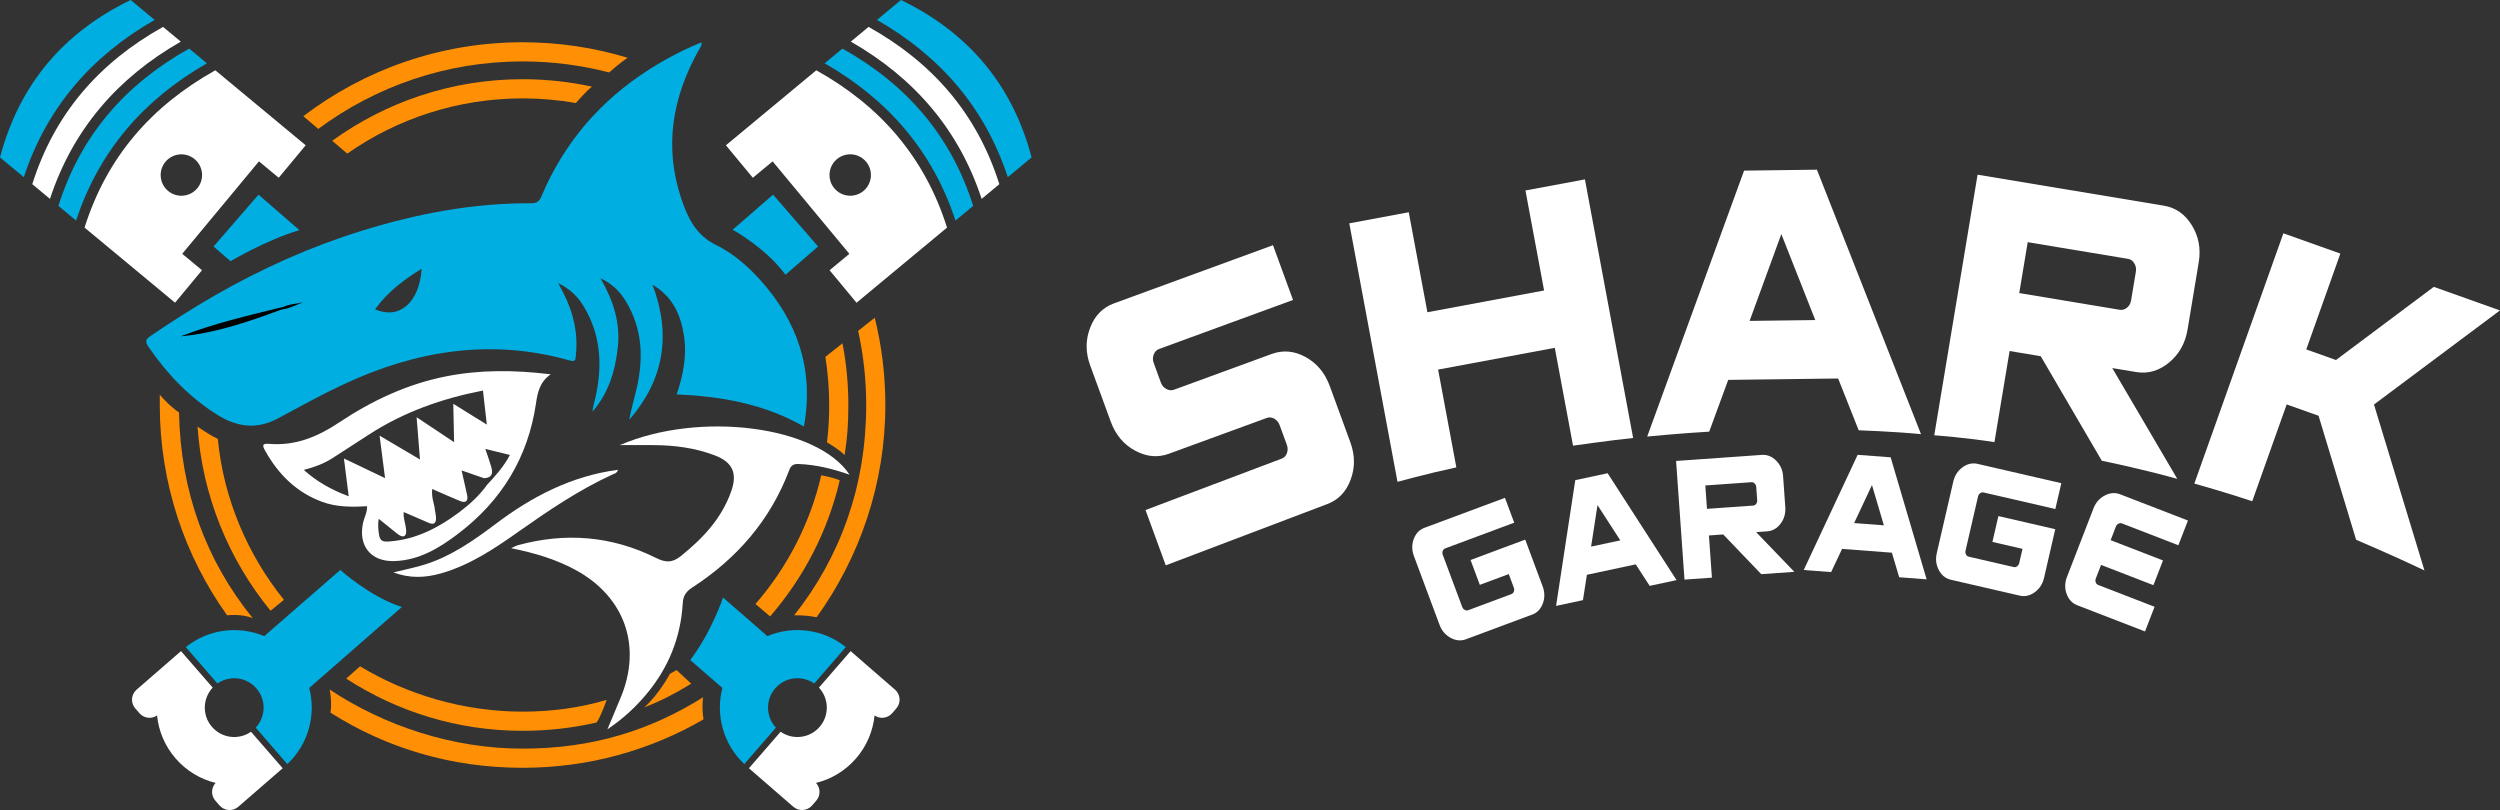
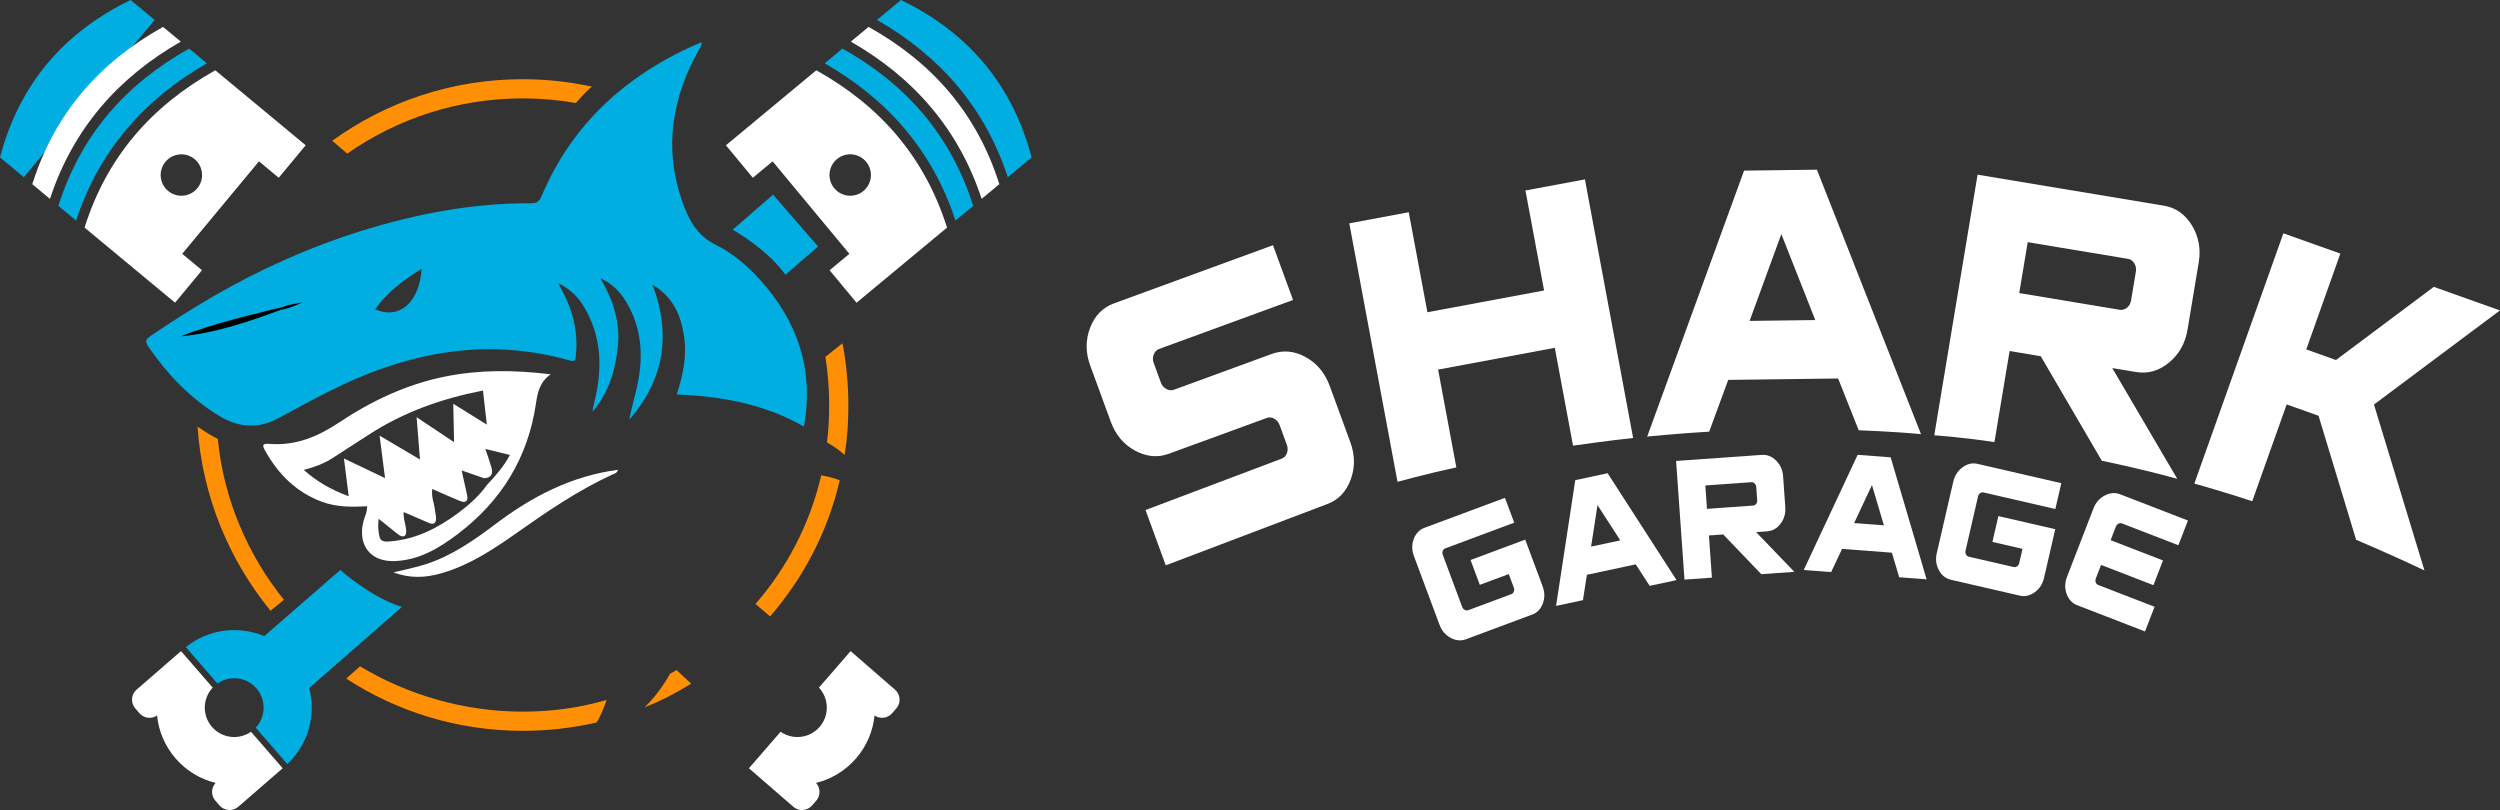
<svg xmlns="http://www.w3.org/2000/svg" viewBox="0 0 1039.25 336.73" data-name="Livello 2" id="Livello_2">
  <rect x="0" y="0" width="1039.25" height="336.73" fill="#333333" stroke="none" />
  <defs>
    <style>
      .cls-1, .cls-2 {
        fill-rule: evenodd;
      }

      .cls-1, .cls-2, .cls-3, .cls-4, .cls-5, .cls-6 {
        stroke-width: 0px;
      }

      .cls-1, .cls-6 {
        fill: #00aee1;
      }

      .cls-2, .cls-5 {
        fill: #fff;
      }

      .cls-4 {
        fill: #ff9005;
      }
    </style>
  </defs>
  <g data-name="Layer 1" id="Layer_1">
    <g>
      <path d="M315.68,116.01c-5.23-5.76-11.22-10.83-18.16-14.25-8.2-4.03-11.61-11.15-14.26-19.03-7.31-21.72-3.77-42.21,7.16-61.84.51-.92,1.41-1.73,1.17-3.27-7.7,3.1-14.9,6.91-21.79,11.3-20.34,12.97-35.37,30.48-44.74,52.74-.87,2.07-1.95,2.87-4.24,2.85-23.98-.16-47.2,4.26-70.05,11.31-21.54,6.65-41.95,15.78-61.45,27-9.13,5.25-18.02,10.9-26.73,16.84-2.05,1.39-2.37,2.33-.8,4.62,7.78,11.3,17.04,21,28.75,28.27,8.04,4.99,16.2,6.07,24.83,1.47,8.99-4.81,17.92-9.78,27.15-14.11,30.28-14.22,61.62-19.34,94.43-10.03,2.47.7,2.27-.65,2.43-2.12.98-9.08-.94-17.59-5.04-25.68-.61-1.19-1.23-2.38-2.28-4.4,5.1,2.57,8.24,5.77,10.64,9.76,7.12,11.86,7.78,24.54,4.85,37.69-.34,1.53-.73,3.05-1.09,4.58-.05.2-.04.41-.12,1.4,6.92-8.15,9.48-17.3,10.5-26.94,1.05-9.94-1.78-19.09-7.22-28.5,5.18,2.45,8.24,5.75,10.65,9.76,6.84,11.37,7.28,23.54,4.38,36.07-1.01,4.36-2.27,8.66-3.1,13.05,14.31-16.47,17.67-35,9.72-56.18,8.46,5.04,11.64,12.46,13.01,20.87,1.36,8.36-.22,16.48-2.97,24.7,18.7.84,36.46,3.99,52.87,13.37,4.32-23.9-2.73-43.95-18.5-61.31ZM155.91,128.59c5.09-7.07,11.73-12.21,19.38-16.86-.99,14.09-9.25,21.26-19.38,16.86Z" class="cls-6" />
-       <path d="M9.9,73.65L0,65.43C7.98,35.21,26.28,13.56,54.31,0l9.97,8.28c-13.11,7.51-24.33,16.62-33.46,27.47-9.13,10.86-16.16,23.44-20.92,37.9h0Z" class="cls-1" />
+       <path d="M9.9,73.65L0,65.43C7.98,35.21,26.28,13.56,54.31,0l9.97,8.28h0Z" class="cls-1" />
      <path d="M89.51,29.22c-13.28,7.42-24.58,16.46-33.7,27.29-9.11,10.84-16.06,23.49-20.66,38.1l37.62,31.22,11.2-13.5-8.22-6.82,31.9-38.44,8.22,6.82,11.2-13.5-37.57-31.18ZM82.02,78.26c-3.04,3.66-8.47,4.16-12.12,1.13-3.66-3.04-4.16-8.47-1.13-12.12,3.04-3.66,8.47-4.16,12.12-1.13,3.66,3.04,4.16,8.47,1.13,12.12Z" class="cls-2" />
      <path d="M31.63,91.69l-7.35-6.1c4.6-14.62,11.55-27.27,20.66-38.1,9.11-10.83,20.41-19.88,33.7-27.29l7.37,6.12c-13.11,7.51-24.33,16.61-33.46,27.47-9.13,10.85-16.16,23.44-20.92,37.9h0Z" class="cls-1" />
      <path d="M20.77,82.67l-7.35-6.1c4.6-14.62,11.55-27.27,20.66-38.1,9.11-10.83,20.42-19.88,33.7-27.29l7.37,6.12c-13.11,7.51-24.33,16.61-33.46,27.47-9.13,10.86-16.16,23.44-20.92,37.9h0Z" class="cls-2" />
-       <path d="M286.95,274.4l13.35,11.58c-2.9,11.1.26,23.33,9.11,31.64l13.14-15.14c-4.21-4.51-4.42-11.57-.29-16.33,4.13-4.77,11.15-5.55,16.21-2.02l13.14-15.14c-9.48-7.58-22.03-8.99-32.61-4.56l-18.45-16.04s-4.5,13.88-13.61,26ZM124.47,95.67l-17-14.75-18.7,21.55,7.05,6.11s15.05-8.93,28.66-12.91Z" class="cls-6" />
      <path d="M340.71,302.17c-4.13,4.77-11.15,5.55-16.21,2.02l-13.17,15.17,18.46,16.02c2.3,2,5.79,1.75,7.79-.55l1.75-2.01c1.86-2.15,1.77-5.32-.11-7.36,6.24-1.54,12.08-4.94,16.61-10.16,4.53-5.22,7.08-11.48,7.72-17.88,2.29,1.58,5.44,1.22,7.31-.93l1.75-2.01c2-2.3,1.75-5.79-.55-7.79l-18.46-16.02-13.17,15.17c4.21,4.51,4.42,11.57.29,16.33Z" class="cls-5" />
      <path d="M418.94,73.65c-4.76-14.46-11.79-27.05-20.92-37.9-9.13-10.85-20.35-19.96-33.46-27.47L374.53,0c28.03,13.56,46.33,35.21,54.31,65.43l-9.9,8.22h0Z" class="cls-1" />
      <path d="M373.03,56.51c-9.11-10.83-20.42-19.88-33.7-27.29l-37.57,31.18,11.2,13.5,8.22-6.82,31.9,38.44-8.22,6.82,11.2,13.5,37.62-31.22c-4.6-14.62-11.55-27.27-20.66-38.1ZM358.94,79.38c-3.66,3.04-9.09,2.53-12.13-1.13-3.04-3.66-2.53-9.09,1.13-12.12,3.66-3.04,9.09-2.53,12.12,1.13,3.04,3.66,2.53,9.09-1.13,12.12Z" class="cls-2" />
      <path d="M397.2,91.69c-4.76-14.46-11.79-27.05-20.92-37.9-9.13-10.86-20.35-19.96-33.46-27.47l7.37-6.12c13.29,7.42,24.59,16.46,33.7,27.29,9.11,10.84,16.06,23.49,20.66,38.1l-7.35,6.1h0Z" class="cls-1" />
      <path d="M408.07,82.67c-4.76-14.46-11.79-27.05-20.92-37.9-9.13-10.86-20.35-19.96-33.46-27.47l7.37-6.12c13.28,7.41,24.59,16.46,33.7,27.29,9.11,10.84,16.06,23.49,20.66,38.1l-7.35,6.1h0Z" class="cls-2" />
      <path d="M326.52,114.22l13.55-11.76-18.7-21.55-16.81,14.59s13.93,7.62,21.96,18.72ZM141.46,236.93l-31.61,27.51c-10.58-4.43-23.13-3.03-32.61,4.56l13.14,15.14c5.06-3.53,12.07-2.75,16.21,2.02,4.14,4.77,3.92,11.82-.29,16.33l13.14,15.14c8.84-8.31,12.01-20.54,9.11-31.64l38.52-33.67c-13.14-4.09-25.6-15.39-25.6-15.39Z" class="cls-6" />
      <path d="M88.13,302.17c4.13,4.77,11.15,5.55,16.21,2.02l13.17,15.17-18.46,16.02c-2.3,2-5.79,1.75-7.79-.55l-1.75-2.01c-1.86-2.15-1.77-5.32.11-7.36-6.24-1.54-12.08-4.94-16.61-10.16-4.53-5.22-7.08-11.48-7.72-17.88-2.29,1.58-5.44,1.22-7.31-.93l-1.75-2.01c-2-2.3-1.75-5.79.55-7.79l18.46-16.02,13.17,15.17c-4.21,4.51-4.42,11.57-.29,16.33Z" class="cls-5" />
-       <path d="M260.89,24c-3.59,2.45-7.66,6.12-7.66,6.12-11.5-3-23.57-4.59-36-4.59-31.79,0-61.18,10.44-84.93,28.06l-6.21-5.29c25.33-19.28,56.93-30.73,91.15-30.73,15.17,0,29.83,2.25,43.66,6.44ZM292.45,299.04c-22.21,12.88-47.75,20.13-75.22,20.13-29.59,0-56.55-8.15-79.87-22.93.78-4.2-.29-9.58-.29-9.58,22.64,15.02,50.96,24.55,80.16,24.55s53.14-7.64,75.07-21.36c0,0-.73,3.23.15,9.19ZM339.47,256.59c-4.71-.98-9.34-.8-9.34-.8,19.31-24.36,29.95-53.99,29.95-87.43,0-10.58-1.16-20.89-3.35-30.81l6.9-5.47c2.88,11.62,4.41,23.78,4.41,36.28,0,32.79-10.73,63.45-28.57,88.22ZM105.11,257.03c-4.48-2-10.71-1.25-10.71-1.25-17.61-24.67-27.98-54.85-27.98-87.41,0-1.35-.04-2.93,0-4.28,0,0,3.33,4.11,8,7.41.62,32.92,11.34,61.73,30.69,85.53Z" class="cls-4" />
      <path d="M246.06,36.02c-2.79,2.23-6.67,6.81-6.67,6.81-7.2-1.27-14.6-1.93-22.15-1.93-27.08,0-52.22,8.49-72.89,22.95l-6.25-5.33c22.28-16.09,49.62-25.59,79.14-25.59,9.89,0,19.53,1.07,28.82,3.09ZM112.46,253.88c-17.31-21.19-28.38-47.67-30.34-76.56,0,0,4.21,3.1,8.42,5.13,2.4,25.15,12.62,48.47,27.49,66.89l-5.57,4.55ZM248.03,300.33c-9.86,2.28-20.15,3.47-30.8,3.47-26.99,0-52.16-7.98-73.3-21.7l5.73-5.12c19.43,11.72,43.05,18.85,67.57,18.85,12.33,0,23.67-1.59,34.95-4.87,0,0-2.15,6.33-4.15,9.37ZM267.87,294.05c6.31-5.75,10.62-13.94,10.62-13.94,1.43-.76,1.36-.74,2.76-1.55l6.09,5.65c-6.61,4.05-12.25,7-19.47,9.85ZM349.08,199.69c-4.98,21.24-14.99,40.41-28.95,56.55l-6.07-5.16c13.22-15.26,22.66-33.4,27.33-53.5,0,0,5.12.9,7.69,2.1ZM351.1,189.22c-2.11-2.35-7.32-5.32-7.32-5.32.65-5.27.91-10.05.91-15.53,0-6.82-.54-13.51-1.57-20.04l7.1-5.63c1.6,8.31,2.44,16.89,2.44,25.66,0,7.56-.4,13.68-1.56,20.85Z" class="cls-4" />
-       <path d="M212.44,227.88c10.02,2.02,18.79,4.67,26.92,9.11,20.46,11.17,27.64,31.81,18.54,53.29-1.69,4-3.35,8.01-5.39,12.89,6.64-4.49,11.75-9.27,16.25-14.66,9.13-10.92,14.24-23.52,15.06-37.76.17-2.98,1.3-4.8,3.87-6.46,18.56-12.03,32.5-27.99,40.39-48.85.79-2.09,1.89-2.63,3.97-2.55,7.25.27,14.17,2.01,21.12,4.44-13.32-20.22-62.12-26.66-95.51-12.3,5.36,0,9.9-.06,14.44,0,8.58.1,17,1.18,25.07,4.28,7.39,2.83,9.43,7.41,6.82,14.86-3.97,11.33-11.75,19.57-20.91,26.95-3.72,2.99-6.46,2.76-10.43.78-18.45-9.17-37.71-10.67-57.54-5.21-.62.17-1.18.53-2.67,1.21Z" class="cls-5" />
      <path d="M256.88,195.3c-19.3,2.53-35.73,11.11-50.88,22.53-8.97,6.76-18.14,13.19-28.95,16.7-4.24,1.38-8.66,2.21-13.51,3.42,6.87,2.58,13.35,2.24,19.84.39,11.96-3.42,22.14-10.25,32.12-17.3,12.48-8.8,25.09-17.34,39.01-23.75.83-.38,1.99-.53,2.37-1.99Z" class="cls-5" />
      <path d="M75.12,139.81c13.91-5.42,28.42-8.72,42.84-12.3,2.55-1.16,5.36-1.18,8.04-1.84-2.75,1.02-5.37,2.44-8.31,2.91-.21.05-.46.07-.69.1-13.61,5.03-27.29,9.8-41.88,11.14Z" class="cls-3" />
      <path d="M110.35,187.6c5.48,9.71,12.96,17.1,23.51,21,6,2.22,12.31,2.21,18.73,1.85.12,2.49-1.15,4.58-1.65,6.83-2.12,9.61,3.21,16.29,13.04,15.96,10.25-.34,18.59-5.39,26.44-11.34,18.06-13.7,29.07-31.67,32.39-54.2.66-4.47,1.49-8.85,6.11-12.1-15.2-1.84-29.55-1.95-43.83.92-16.08,3.23-30.64,10.13-44.16,19.13-8.87,5.91-18.12,9.74-28.93,8.87-3.09-.25-3.05.6-1.66,3.07ZM157.44,215.67c2.69,2.17,5.18,4.21,7.71,6.2.89.7,2.11,1.51,3.03.88.85-.58.72-1.96.58-3.14-.27-2.18-1.19-4.28-.93-6.75,3.58,1.55,6.97,3.01,10.36,4.48,2.24.97,3.19.07,3.06-2.19-.07-1.22-.38-2.42-.52-3.64-.26-2.36-1.43-4.6-1.06-8.24,4.17,1.81,7.83,3.48,11.57,5,2.34.95,3.48.07,2.94-2.49-.69-3.26-1.45-6.5-2.29-10.22,3.34,1.16,6.37,2.21,9.4,3.26,2.93-.29,3.81-1.59,2.94-4.69-.67-2.38-1.55-4.71-2.49-7.52,3.69.91,6.8,1.68,10.23,2.53-2.55,4.78-5.92,8.58-9.41,12.3-3.29,4.58-7.42,8.34-11.89,11.67-8.47,6.3-17.64,11.06-28.42,11.94-1.96.16-4.07.37-4.56-2.16-.44-2.26-.71-4.6-.24-7.21ZM126.29,195.34c4.57-1.19,8.44-2.65,11.96-4.92,5.09-3.28,10.17-6.57,15.25-9.85,14.43-9.32,30.29-14.93,47.27-18.22.52,4.59,1.03,9.11,1.61,14.16-4.91-3.05-9.23-5.73-13.95-8.66.12,5.62.23,10.61.34,15.96-5.21-3.47-10.17-6.77-15.58-10.37.49,6.14.92,11.58,1.4,17.57-5.83-3.45-11.01-6.51-16.79-9.92.79,6.18,1.5,11.68,2.27,17.66-5.96-2.85-11.35-5.42-17.09-8.16.69,5.53,1.31,10.43,1.98,15.71-7.04-2.63-13.07-5.95-18.66-10.95Z" class="cls-5" />
    </g>
    <g>
      <g>
        <path d="M551.47,209.64l-66.87,25.37-8.41-22.99,56.54-21.34c1.1-.4,1.85-1.17,2.25-2.31.4-1.14.39-2.29-.04-3.46l-2.99-8.17c-.43-1.17-1.16-2.06-2.2-2.67-1.04-.61-2.11-.72-3.21-.31l-40.63,14.86c-4.65,1.71-9.35,1.27-14.08-1.3-4.73-2.57-8.09-6.58-10.09-12.04l-8.55-23.36c-1.96-5.35-1.97-10.56-.04-15.63,1.94-5.07,5.23-8.45,9.89-10.16l66.14-24.2,8.33,22.77-55.73,20.39c-1.01.37-1.74,1.14-2.18,2.29-.44,1.16-.45,2.32-.02,3.48l2.99,8.18c.43,1.17,1.18,2.05,2.26,2.65,1.08.6,2.13.71,3.15.34l40.63-14.87c4.74-1.73,9.46-1.31,14.15,1.28,4.69,2.59,8.03,6.61,10.03,12.06l8.55,23.36c1.96,5.36,1.99,10.56.1,15.61-1.89,5.06-5.21,8.45-9.95,10.18Z" class="cls-5" />
        <path d="M580.94,200.3l-20.04-107.46,24.72-4.61,7.75,41.57,48.51-9.05-7.75-41.57,24.72-4.61,20.04,107.5c-8.65.87-24.98,3.19-24.98,3.19l-7.58-40.67-48.51,9.05,7.58,40.65c-12.4,2.67-24.46,6-24.46,6Z" class="cls-5" />
        <path d="M684.74,181.47l40.27-110.54,30.28-.39,43.27,109.93c-11.64-1.12-25.9-1.6-25.9-1.6l-8.55-21.53-45.69.58-7.91,21.52c-11.39.63-25.77,2.03-25.77,2.03ZM754.61,133.05l-14.11-35.74-13.19,36.09,27.31-.35Z" class="cls-5" />
        <path d="M804.07,180.95l18.01-108.33,77.48,12.89c4.89.81,8.75,3.53,11.6,8.15,2.84,4.62,3.79,9.75,2.86,15.37l-4.64,27.91c-.95,5.73-3.52,10.32-7.7,13.77-4.19,3.45-8.72,4.77-13.61,3.96l-10-1.66,27.02,46.04c-16.13-4.45-31.37-7.52-31.37-7.52l-25.39-43.46-12.94-2.15-6.3,37.87c-11.93-1.88-25.02-2.84-25.02-2.84ZM881.13,128.78c1.07.18,2.07-.1,3.02-.84.95-.73,1.53-1.77,1.75-3.1l1.99-11.96c.2-1.23-.02-2.37-.66-3.42-.65-1.05-1.5-1.67-2.57-1.85l-41.74-6.94-3.52,21.16,41.74,6.94Z" class="cls-5" />
        <path d="M912.19,201.01l37.01-104.02,23.69,8.43-14.18,39.84,12.35,4.4,40.66-30.41,27.51,9.79-52.37,39.12,20.98,68.96c-12.38-5.92-28.4-12.74-28.4-12.74l-15.62-51.55-13.25-4.71-14.32,40.25c-10.44-3.53-24.07-7.35-24.07-7.35Z" class="cls-5" />
      </g>
      <g>
        <path d="M636.87,255.5l-27.45,10.23c-2.11.79-4.25.59-6.41-.59-2.17-1.18-3.7-2.98-4.6-5.41l-10.65-28.59c-.9-2.43-.92-4.79-.06-7.1.87-2.31,2.35-3.85,4.47-4.64l33.44-12.45,3.85,10.33-28.72,10.7c-.46.17-.79.52-.99,1.05-.2.53-.2,1.05,0,1.58l8.09,21.71c.2.53.54.93,1.04,1.2.49.27.97.32,1.43.15l18.01-6.71c.46-.17.79-.52.99-1.05.2-.52.2-1.05,0-1.58l-2.12-5.69-12.03,4.48-3.85-10.33,22.73-8.47,7.25,19.46c.9,2.43.92,4.79.06,7.1-.87,2.31-2.36,3.85-4.47,4.64Z" class="cls-5" />
        <path d="M696.94,241.15l-11.17,2.39-5.8-8.94-20.3,4.34-1.64,10.54-11.17,2.39,7.98-52.27,13.45-2.88,28.65,44.44ZM673.56,224.63l-9.48-14.66-2.66,17.25,12.13-2.59Z" class="cls-5" />
        <path d="M745.88,237.71l-13.72.97-15.82-16.51-5.94.42,1.24,17.54-11.4.81-3.49-49.32,35.6-2.52c2.25-.16,4.24.63,5.99,2.37,1.74,1.74,2.71,3.9,2.89,6.49l.91,12.82c.19,2.63-.46,4.93-1.94,6.9-1.48,1.97-3.35,3.03-5.59,3.19l-4.59.33,15.88,16.51ZM728.78,210.17c.49-.03.9-.26,1.24-.69.34-.42.49-.94.44-1.55l-.39-5.5c-.04-.56-.26-1.04-.66-1.44-.4-.4-.84-.58-1.33-.54l-19.18,1.36.69,9.72,19.18-1.36Z" class="cls-5" />
        <path d="M800.89,240.83l-11.39-.86-3.05-10.22-20.7-1.57-4.55,9.64-11.39-.86,22.41-47.89,13.72,1.04,14.95,50.71ZM783.13,218.38l-4.95-16.74-7.42,15.8,12.37.94Z" class="cls-5" />
        <path d="M839.56,247.59l-28.55-6.58c-2.2-.51-3.87-1.85-5.03-4.02-1.16-2.18-1.45-4.53-.86-7.05l6.86-29.73c.58-2.52,1.87-4.51,3.86-5.96,1.99-1.45,4.09-1.92,6.28-1.41l34.77,8.02-2.48,10.74-29.86-6.89c-.48-.11-.95,0-1.4.33s-.75.77-.87,1.32l-5.21,22.57c-.13.55-.06,1.07.21,1.57.26.5.63.8,1.11.91l18.73,4.32c.48.11.95,0,1.4-.33.45-.33.75-.77.87-1.32l1.37-5.92-12.51-2.88,2.48-10.74,23.64,5.45-4.66,20.24c-.58,2.52-1.87,4.51-3.86,5.96-2,1.45-4.09,1.92-6.28,1.42Z" class="cls-5" />
        <path d="M891.69,262.5l-28.18-10.9c-2.1-.81-3.57-2.38-4.41-4.7-.84-2.32-.79-4.69.15-7.1l11.01-28.46c.93-2.42,2.49-4.2,4.67-5.35,2.18-1.15,4.32-1.32,6.42-.51l28.18,10.9-3.98,10.28-23.49-9.09c-.46-.18-.94-.13-1.43.13s-.85.66-1.05,1.18l-2.19,5.67,21.77,8.42-3.98,10.28-21.77-8.42-2.19,5.67c-.2.53-.21,1.06-.02,1.58.19.53.51.88.97,1.06l23.49,9.09-3.98,10.28Z" class="cls-5" />
      </g>
    </g>
  </g>
</svg>